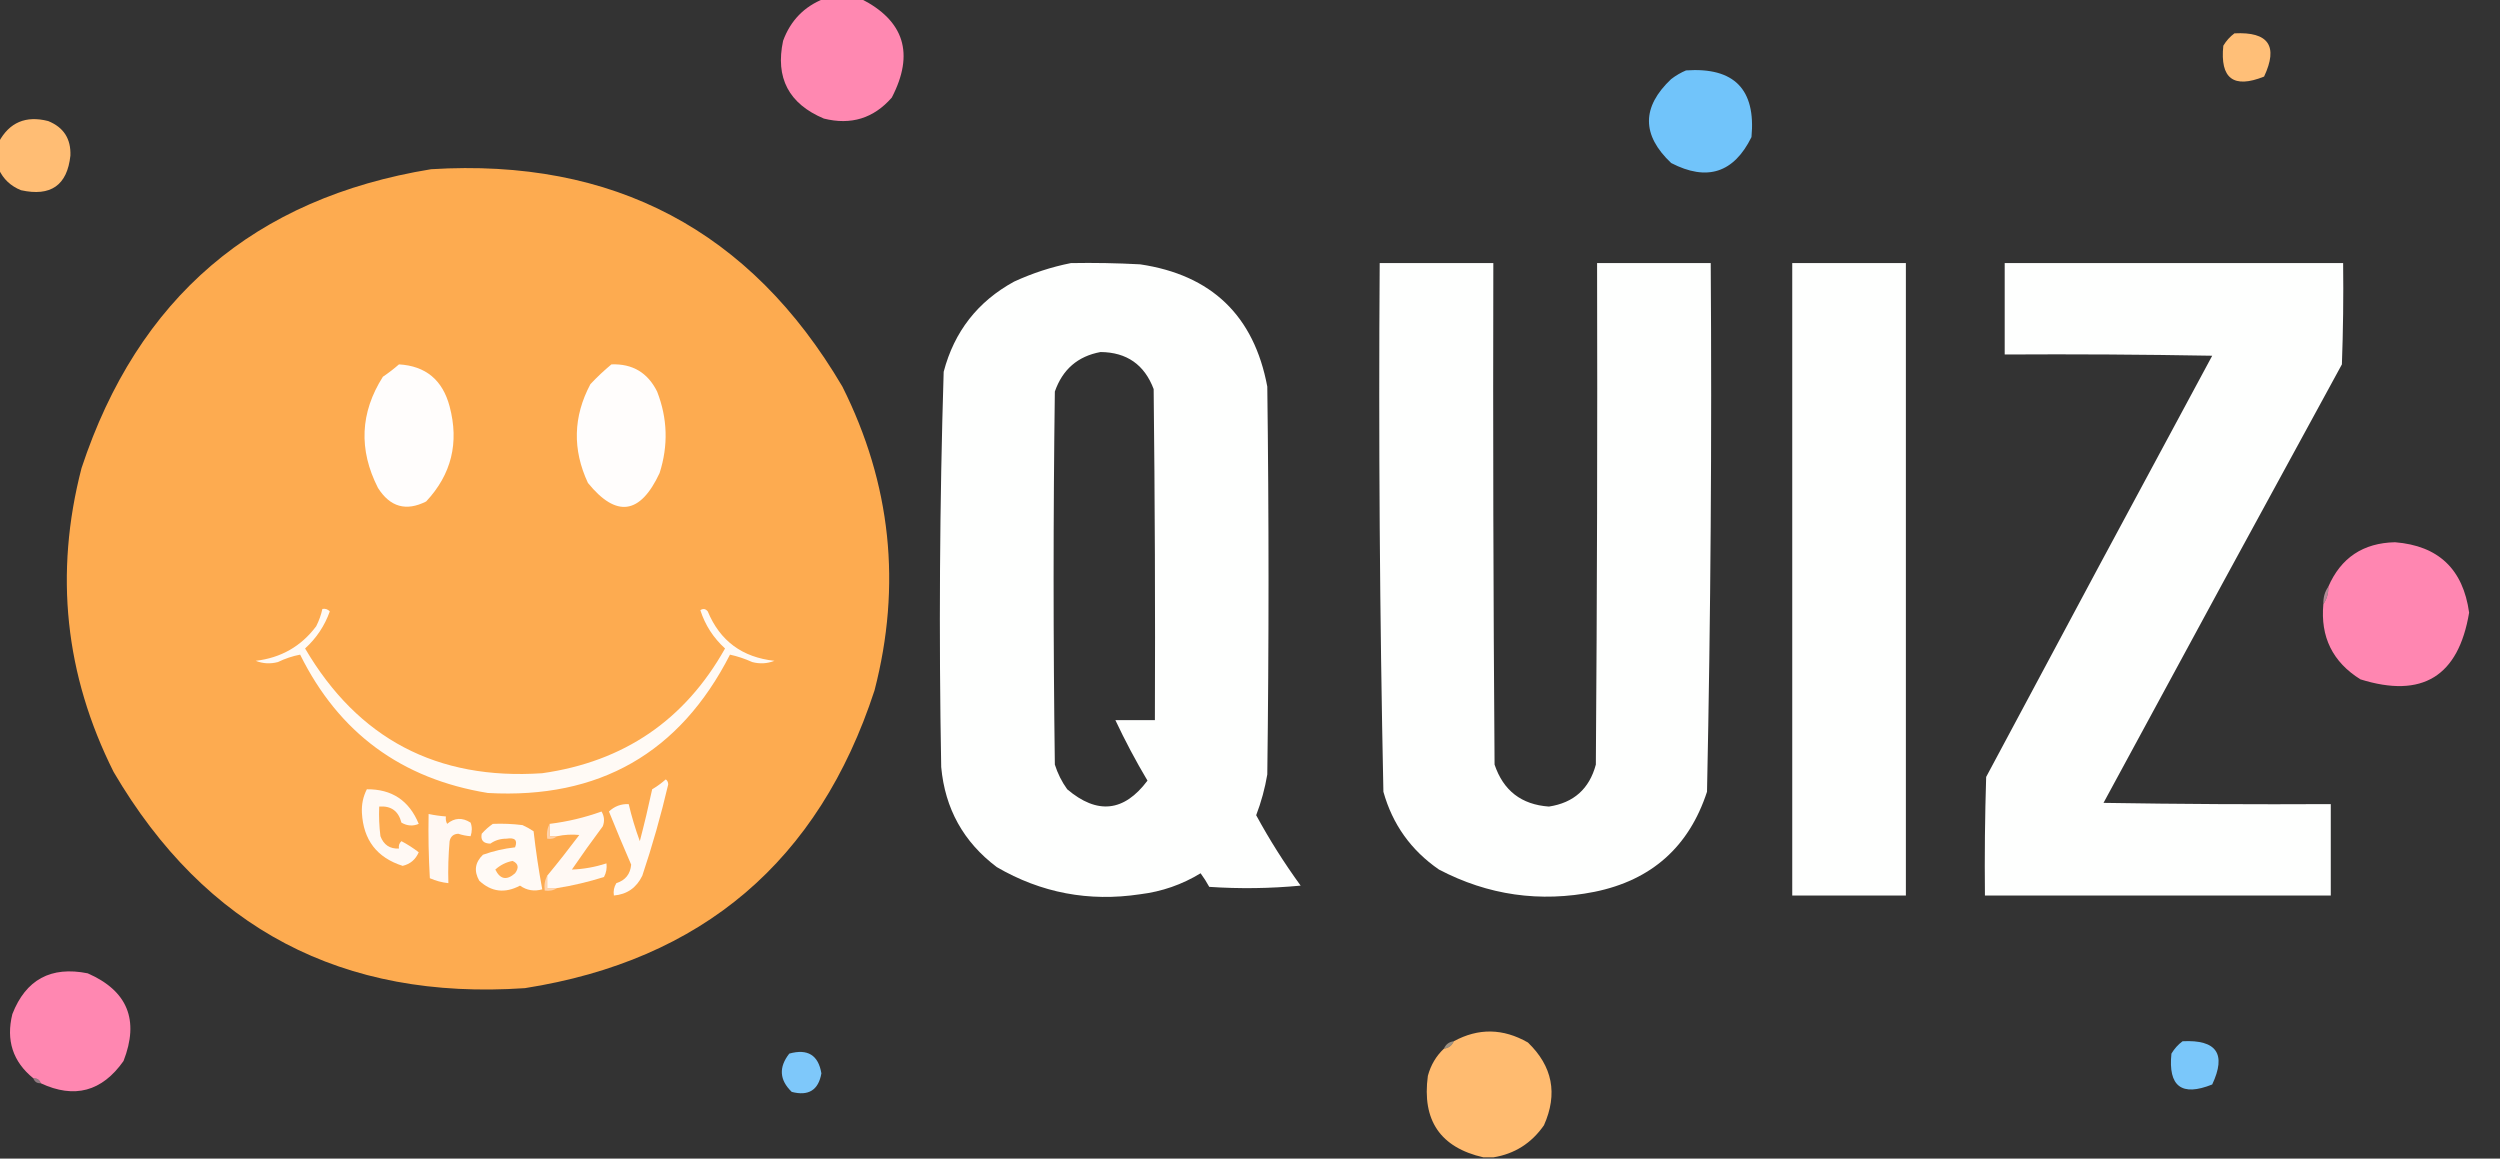
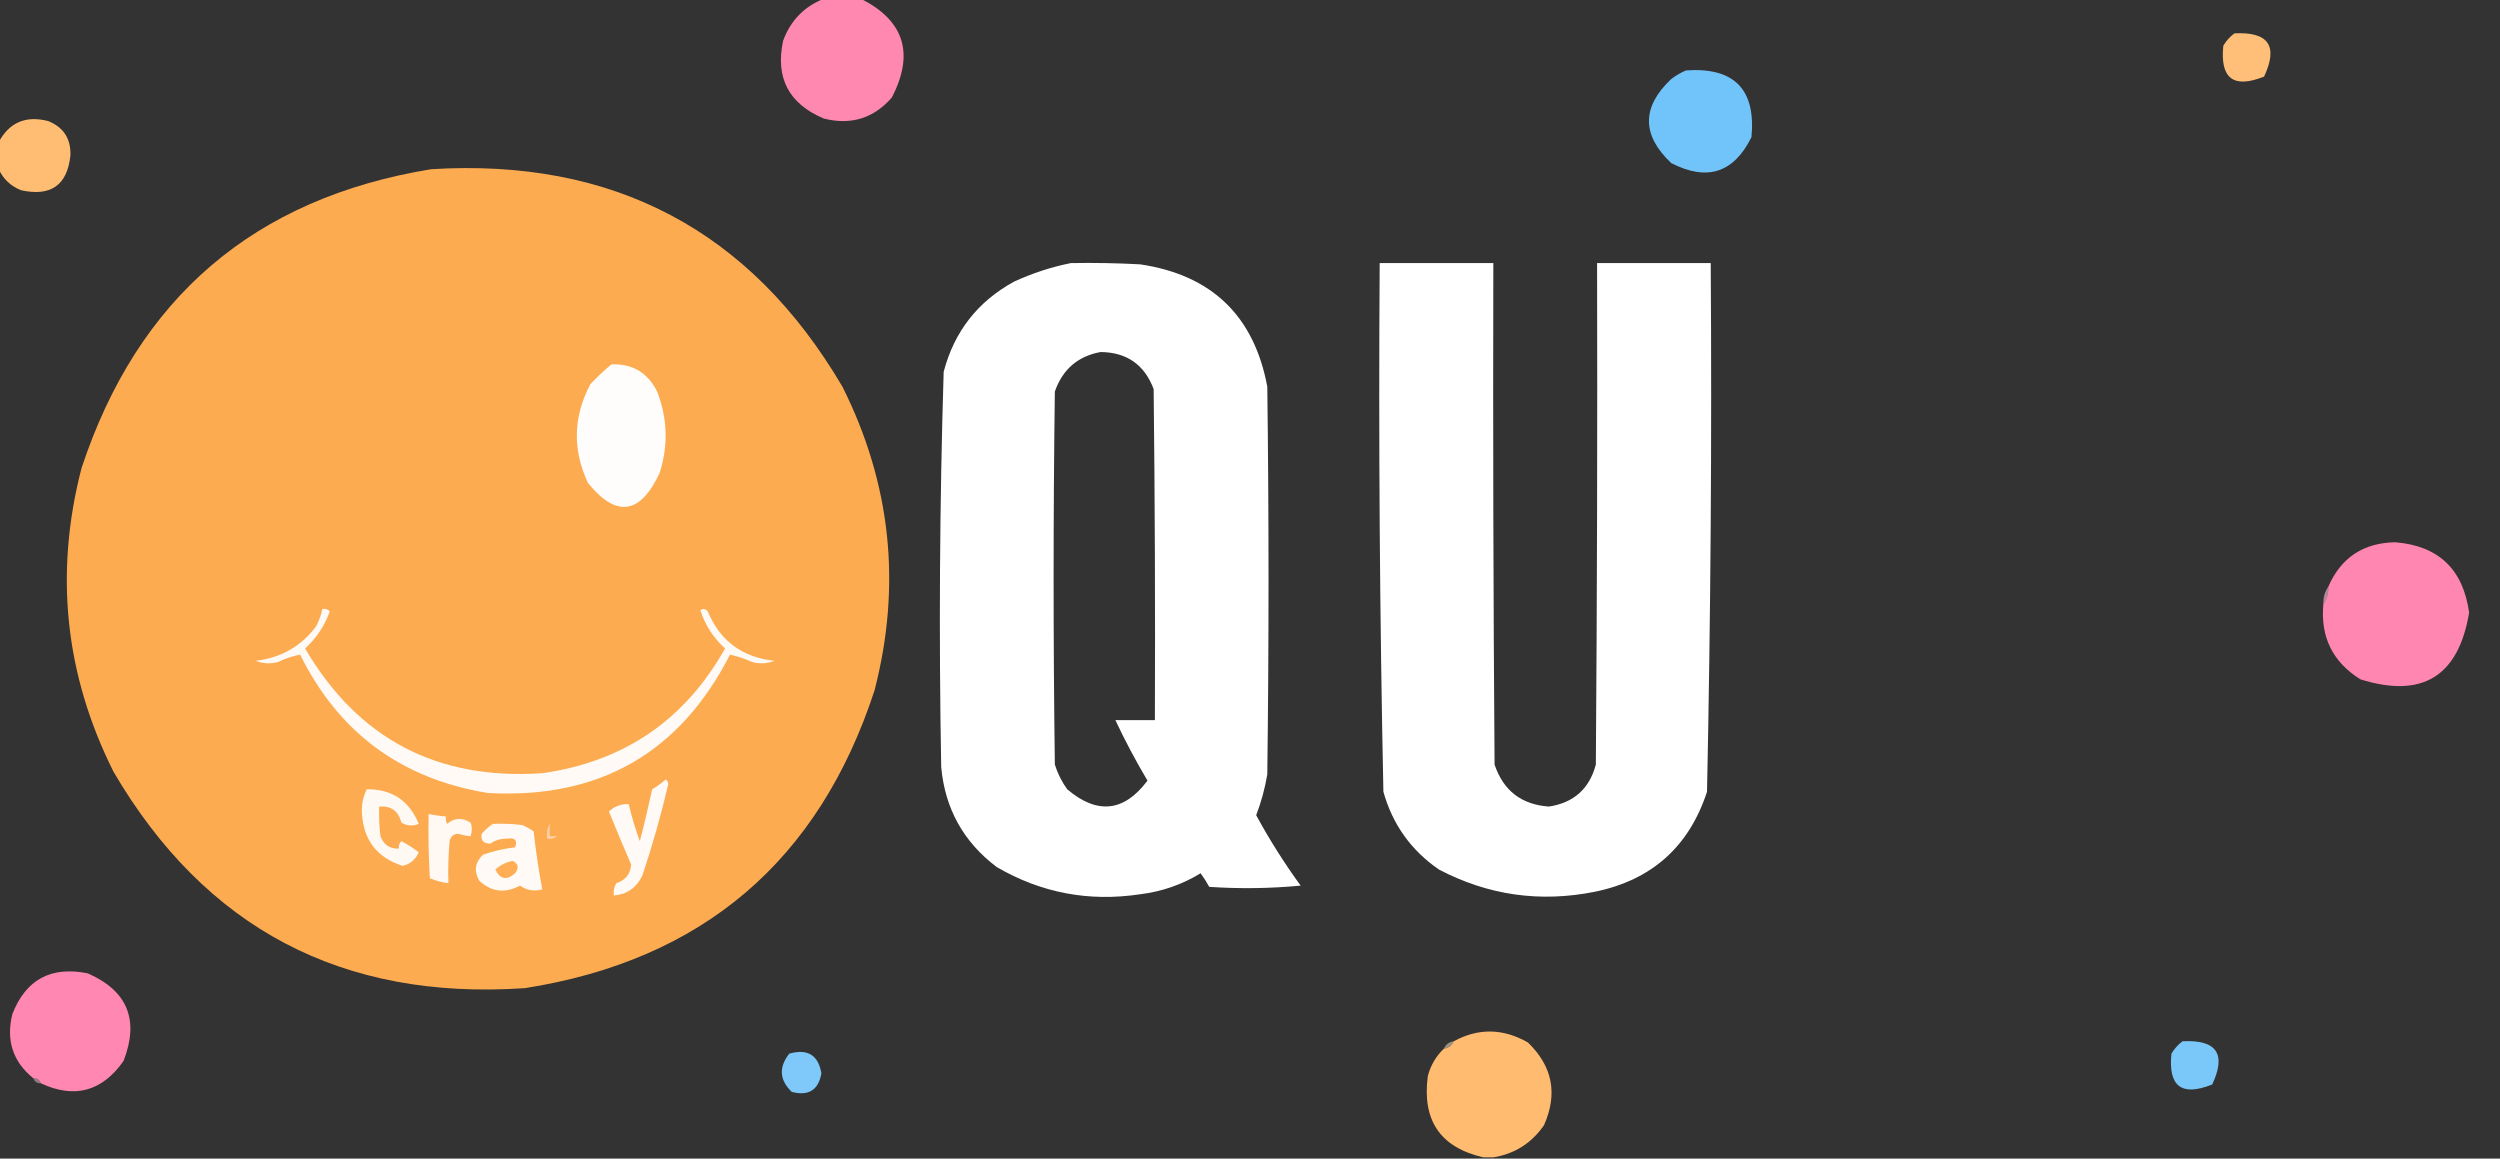
<svg xmlns="http://www.w3.org/2000/svg" version="1.1" width="1012px" height="469px" style="shape-rendering:geometricPrecision; text-rendering:geometricPrecision; image-rendering:optimizeQuality; fill-rule:evenodd; clip-rule:evenodd">
  <rect width="100%" height="100%" fill="#333333" stroke="none" />
  <g>
    <path style="opacity:1" fill="#ff88b1" d="M 333.5,-0.5 C 338.5,-0.5 343.5,-0.5 348.5,-0.5C 366.071,8.37 370.238,21.703 361,39.5C 353.653,47.91 344.486,50.743 333.5,48C 319.286,42.005 313.786,31.505 317,16.5C 320.019,8.316 325.519,2.649 333.5,-0.5 Z" />
  </g>
  <g>
    <path style="opacity:0.999" fill="#ffbf78" d="M 904.5,13.5 C 918.315,12.797 922.315,18.631 916.5,31C 904.13,35.967 898.63,31.8 900,18.5C 901.193,16.503 902.693,14.836 904.5,13.5 Z" />
  </g>
  <g>
    <path style="opacity:1" fill="#71c4fa" d="M 682.5,28.5 C 701.981,27.147 710.814,36.147 709,55.5C 701.845,69.995 691.012,73.495 676.5,66C 664.5,54.667 664.5,43.333 676.5,32C 678.432,30.541 680.432,29.375 682.5,28.5 Z" />
  </g>
  <g>
    <path style="opacity:0.999" fill="#ffbd74" d="M -0.5,68.5 C -0.5,64.833 -0.5,61.167 -0.5,57.5C 3.799,49.526 10.465,46.693 19.5,49C 25.77,51.535 28.77,56.202 28.5,63C 27.213,74.998 20.546,79.665 8.5,77C 4.315,75.312 1.315,72.479 -0.5,68.5 Z" />
  </g>
  <g>
    <path style="opacity:0.992" fill="#ffac51" d="M 174.5,68.5 C 248.316,63.941 303.816,93.274 341,156.5C 360.713,195.839 365.047,236.839 354,279.5C 331.443,348.533 284.276,388.7 212.5,400C 138.659,405.047 83.159,375.88 46,312.5C 26.287,273.161 21.953,232.161 33,189.5C 55.791,120.539 102.958,80.206 174.5,68.5 Z" />
  </g>
  <g>
    <path style="opacity:1" fill="#fefffe" d="M 433.5,106.5 C 442.839,106.334 452.173,106.5 461.5,107C 490.46,111.294 507.627,127.794 513,156.5C 513.667,208.833 513.667,261.167 513,313.5C 512.043,319.163 510.543,324.663 508.5,330C 513.851,339.859 519.851,349.359 526.5,358.5C 514.18,359.666 501.847,359.833 489.5,359C 488.458,357.082 487.292,355.249 486,353.5C 478.468,358.093 470.302,360.927 461.5,362C 440.786,365.123 421.453,361.456 403.5,351C 390.034,340.855 382.534,327.355 381,310.5C 380.031,257.139 380.364,203.806 382,150.5C 386.281,134.224 395.781,122.057 410.5,114C 417.989,110.558 425.655,108.058 433.5,106.5 Z M 445.5,142.5 C 456.097,142.599 463.264,147.599 467,157.5C 467.5,202.165 467.667,246.832 467.5,291.5C 462.167,291.5 456.833,291.5 451.5,291.5C 455.413,299.824 459.747,307.99 464.5,316C 455.015,328.66 444.182,329.827 432,319.5C 429.806,316.446 428.139,313.112 427,309.5C 426.333,259.167 426.333,208.833 427,158.5C 430.129,149.537 436.295,144.204 445.5,142.5 Z" />
  </g>
  <g>
    <path style="opacity:1" fill="#fefffe" d="M 558.5,106.5 C 573.833,106.5 589.167,106.5 604.5,106.5C 604.333,174.167 604.5,241.834 605,309.5C 608.545,320.042 615.878,325.709 627,326.5C 637.048,324.977 643.381,319.311 646,309.5C 646.5,241.834 646.667,174.167 646.5,106.5C 661.833,106.5 677.167,106.5 692.5,106.5C 692.984,177.87 692.484,249.204 691,320.5C 683.7,342.799 668.533,356.299 645.5,361C 623.372,365.416 602.372,362.416 582.5,352C 571.187,344.201 563.687,333.701 560,320.5C 558.513,249.212 558.013,177.878 558.5,106.5 Z" />
  </g>
  <g>
-     <path style="opacity:1" fill="#fefffe" d="M 725.5,106.5 C 740.833,106.5 756.167,106.5 771.5,106.5C 771.5,191.833 771.5,277.167 771.5,362.5C 756.167,362.5 740.833,362.5 725.5,362.5C 725.5,277.167 725.5,191.833 725.5,106.5 Z" />
-   </g>
+     </g>
  <g>
-     <path style="opacity:1" fill="#fefffe" d="M 811.5,106.5 C 857.167,106.5 902.833,106.5 948.5,106.5C 948.667,120.171 948.5,133.837 948,147.5C 915.706,206.587 883.54,265.753 851.5,325C 882.165,325.5 912.832,325.667 943.5,325.5C 943.5,337.833 943.5,350.167 943.5,362.5C 896.833,362.5 850.167,362.5 803.5,362.5C 803.333,346.497 803.5,330.497 804,314.5C 834.373,257.587 864.873,200.754 895.5,144C 867.502,143.5 839.502,143.333 811.5,143.5C 811.5,131.167 811.5,118.833 811.5,106.5 Z" />
-   </g>
+     </g>
  <g>
-     <path style="opacity:1" fill="#fffdfc" d="M 161.5,147.5 C 172.317,148.135 179.15,153.802 182,164.5C 185.917,179.219 182.75,192.052 172.5,203C 164.407,207.083 157.907,205.249 153,197.5C 145.122,182.024 145.789,167.024 155,152.5C 157.326,150.934 159.492,149.268 161.5,147.5 Z" />
-   </g>
+     </g>
  <g>
    <path style="opacity:1" fill="#fffdfc" d="M 247.5,147.5 C 256.031,147.182 262.197,150.849 266,158.5C 270.234,169.358 270.568,180.358 267,191.5C 259.153,208.313 249.486,209.646 238,195.5C 231.682,181.966 232.016,168.632 239,155.5C 241.729,152.601 244.562,149.934 247.5,147.5 Z" />
  </g>
  <g>
    <path style="opacity:1" fill="#ff86b1" d="M 940.5,244.5 C 941.924,242.485 942.59,240.152 942.5,237.5C 947.602,225.775 956.602,219.775 969.5,219.5C 987.078,220.909 997.078,230.409 999.5,248C 995.192,273.822 980.525,282.822 955.5,275C 944.238,267.975 939.238,257.808 940.5,244.5 Z" />
  </g>
  <g>
    <path style="opacity:0.616" fill="#ffc0d5" d="M 942.5,237.5 C 942.59,240.152 941.924,242.485 940.5,244.5C 940.41,241.848 941.076,239.515 942.5,237.5 Z" />
  </g>
  <g>
    <path style="opacity:1" fill="#fffaf5" d="M 130.5,246.5 C 131.675,246.281 132.675,246.614 133.5,247.5C 131.419,253.327 128.086,258.327 123.5,262.5C 144.917,299.045 176.917,315.879 219.5,313C 252.587,308.305 277.253,291.472 293.5,262.5C 288.771,258.202 285.437,253.035 283.5,247C 284.635,246.251 285.635,246.417 286.5,247.5C 291.445,259.422 300.445,266.088 313.5,267.5C 310.554,268.655 307.554,268.821 304.5,268C 301.495,266.646 298.495,265.646 295.5,265C 275.162,304.846 242.496,323.512 197.5,321C 162.491,315.307 137.158,296.641 121.5,265C 118.474,265.564 115.474,266.564 112.5,268C 109.446,268.821 106.446,268.655 103.5,267.5C 113.742,266.3 121.909,261.634 128,253.5C 129.136,251.257 129.97,248.924 130.5,246.5 Z" />
  </g>
  <g>
    <path style="opacity:1" fill="#fffaf6" d="M 269.5,315.5 C 270.124,315.917 270.457,316.584 270.5,317.5C 267.573,330.014 264.073,342.348 260,354.5C 257.631,359.383 253.797,362.05 248.5,362.5C 248.215,360.712 248.548,359.045 249.5,357.5C 253.16,356.339 255.16,353.839 255.5,350C 252.402,342.874 249.402,335.707 246.5,328.5C 248.745,326.377 251.412,325.377 254.5,325.5C 255.69,330.571 257.19,335.571 259,340.5C 260.824,333.536 262.491,326.536 264,319.5C 266.015,318.303 267.849,316.97 269.5,315.5 Z" />
  </g>
  <g>
    <path style="opacity:1" fill="#fff9f4" d="M 148.5,319.5 C 158.633,319.404 165.633,324.071 169.5,333.5C 167.163,334.512 164.83,334.345 162.5,333C 161.296,328.291 158.296,326.124 153.5,326.5C 153.334,330.514 153.501,334.514 154,338.5C 155.33,342.007 157.83,343.673 161.5,343.5C 161.281,342.325 161.614,341.325 162.5,340.5C 164.968,341.803 167.301,343.303 169.5,345C 168.218,347.954 166.052,349.787 163,350.5C 152.583,347.189 147.083,340.023 146.5,329C 146.331,325.599 146.998,322.432 148.5,319.5 Z" />
  </g>
  <g>
    <path style="opacity:1" fill="#fff8f3" d="M 173.5,329.5 C 175.806,329.993 178.139,330.326 180.5,330.5C 180.351,331.552 180.517,332.552 181,333.5C 183.968,331.009 187.135,330.843 190.5,333C 191.138,334.707 191.138,336.54 190.5,338.5C 188.801,338.38 187.135,338.046 185.5,337.5C 183.575,337.59 182.408,338.59 182,340.5C 181.501,346.157 181.334,351.824 181.5,357.5C 178.882,357.221 176.382,356.554 174,355.5C 173.5,346.84 173.334,338.173 173.5,329.5 Z" />
  </g>
  <g>
-     <path style="opacity:1" fill="#fff9f4" d="M 225.5,359.5 C 224.167,359.5 222.833,359.5 221.5,359.5C 221.5,357.833 221.5,356.167 221.5,354.5C 225.945,349.121 230.279,343.621 234.5,338C 231.493,337.699 228.493,337.865 225.5,338.5C 224.5,338.5 223.5,338.5 222.5,338.5C 222.5,336.833 222.5,335.167 222.5,333.5C 229.681,332.621 236.681,330.955 243.5,328.5C 244.641,330.421 244.808,332.421 244,334.5C 239.711,340.245 235.544,346.079 231.5,352C 236.243,351.817 240.91,350.984 245.5,349.5C 245.739,351.467 245.406,353.301 244.5,355C 238.256,356.978 231.923,358.478 225.5,359.5 Z" />
-   </g>
+     </g>
  <g>
    <path style="opacity:1" fill="#fffaf6" d="M 199.5,333.5 C 203.514,333.334 207.514,333.501 211.5,334C 213.081,334.707 214.581,335.54 216,336.5C 216.89,344.398 218.057,352.231 219.5,360C 216.225,360.929 213.225,360.429 210.5,358.5C 204.385,361.741 198.885,361.075 194,356.5C 191.777,352.612 192.277,349.112 195.5,346C 199.698,344.493 204.032,343.493 208.5,343C 209.615,340.106 208.448,338.939 205,339.5C 202.578,339.482 200.412,340.149 198.5,341.5C 195.646,341.451 194.479,340.118 195,337.5C 196.397,335.93 197.897,334.596 199.5,333.5 Z" />
  </g>
  <g>
    <path style="opacity:1" fill="#ffd1a8" d="M 222.5,333.5 C 222.5,335.167 222.5,336.833 222.5,338.5C 223.5,338.5 224.5,338.5 225.5,338.5C 224.432,339.434 223.099,339.768 221.5,339.5C 221.205,337.265 221.539,335.265 222.5,333.5 Z" />
  </g>
  <g>
    <path style="opacity:1" fill="#ffae56" d="M 207.5,348.5 C 209.84,349.572 210.173,351.239 208.5,353.5C 205.134,356.49 202.467,355.99 200.5,352C 202.546,350.158 204.88,348.991 207.5,348.5 Z" />
  </g>
  <g>
-     <path style="opacity:1" fill="#ffd4ad" d="M 221.5,354.5 C 221.5,356.167 221.5,357.833 221.5,359.5C 222.833,359.5 224.167,359.5 225.5,359.5C 224.081,360.451 222.415,360.784 220.5,360.5C 220.205,358.265 220.539,356.265 221.5,354.5 Z" />
-   </g>
+     </g>
  <g>
    <path style="opacity:1" fill="#ff87b1" d="M 16.5,438.5 C 16.027,437.094 15.027,436.427 13.5,436.5C 5.206,429.783 2.373,421.116 5,410.5C 10.457,396.518 20.624,391.018 35.5,394C 51.641,401.071 56.475,412.905 50,429.5C 41.293,441.864 30.126,444.864 16.5,438.5 Z" />
  </g>
  <g>
    <path style="opacity:1" fill="#ffbb70" d="M 604.5,468.5 C 603.167,468.5 601.833,468.5 600.5,468.5C 583.053,464.518 575.553,453.518 578,435.5C 579.172,431.142 581.339,427.475 584.5,424.5C 586.404,424.262 587.738,423.262 588.5,421.5C 598.447,416.084 608.447,416.251 618.5,422C 628.49,431.619 630.657,442.786 625,455.5C 619.958,462.765 613.125,467.098 604.5,468.5 Z" />
  </g>
  <g>
    <path style="opacity:0.518" fill="#ffe5c7" d="M 588.5,421.5 C 587.738,423.262 586.404,424.262 584.5,424.5C 585.262,422.738 586.596,421.738 588.5,421.5 Z" />
  </g>
  <g>
    <path style="opacity:1" fill="#7ac7fa" d="M 883.5,421.5 C 897.315,420.797 901.315,426.63 895.5,439C 883.13,443.967 877.63,439.8 879,426.5C 880.193,424.503 881.693,422.836 883.5,421.5 Z" />
  </g>
  <g>
    <path style="opacity:1" fill="#7ec8fa" d="M 319.5,426.5 C 326.939,424.431 331.272,427.098 332.5,434.5C 331.303,441.273 327.303,443.773 320.5,442C 315.505,437.189 315.172,432.022 319.5,426.5 Z" />
  </g>
  <g>
    <path style="opacity:0.459" fill="#ffcadc" d="M 13.5,436.5 C 15.027,436.427 16.027,437.094 16.5,438.5C 14.973,438.573 13.973,437.906 13.5,436.5 Z" />
  </g>
</svg>